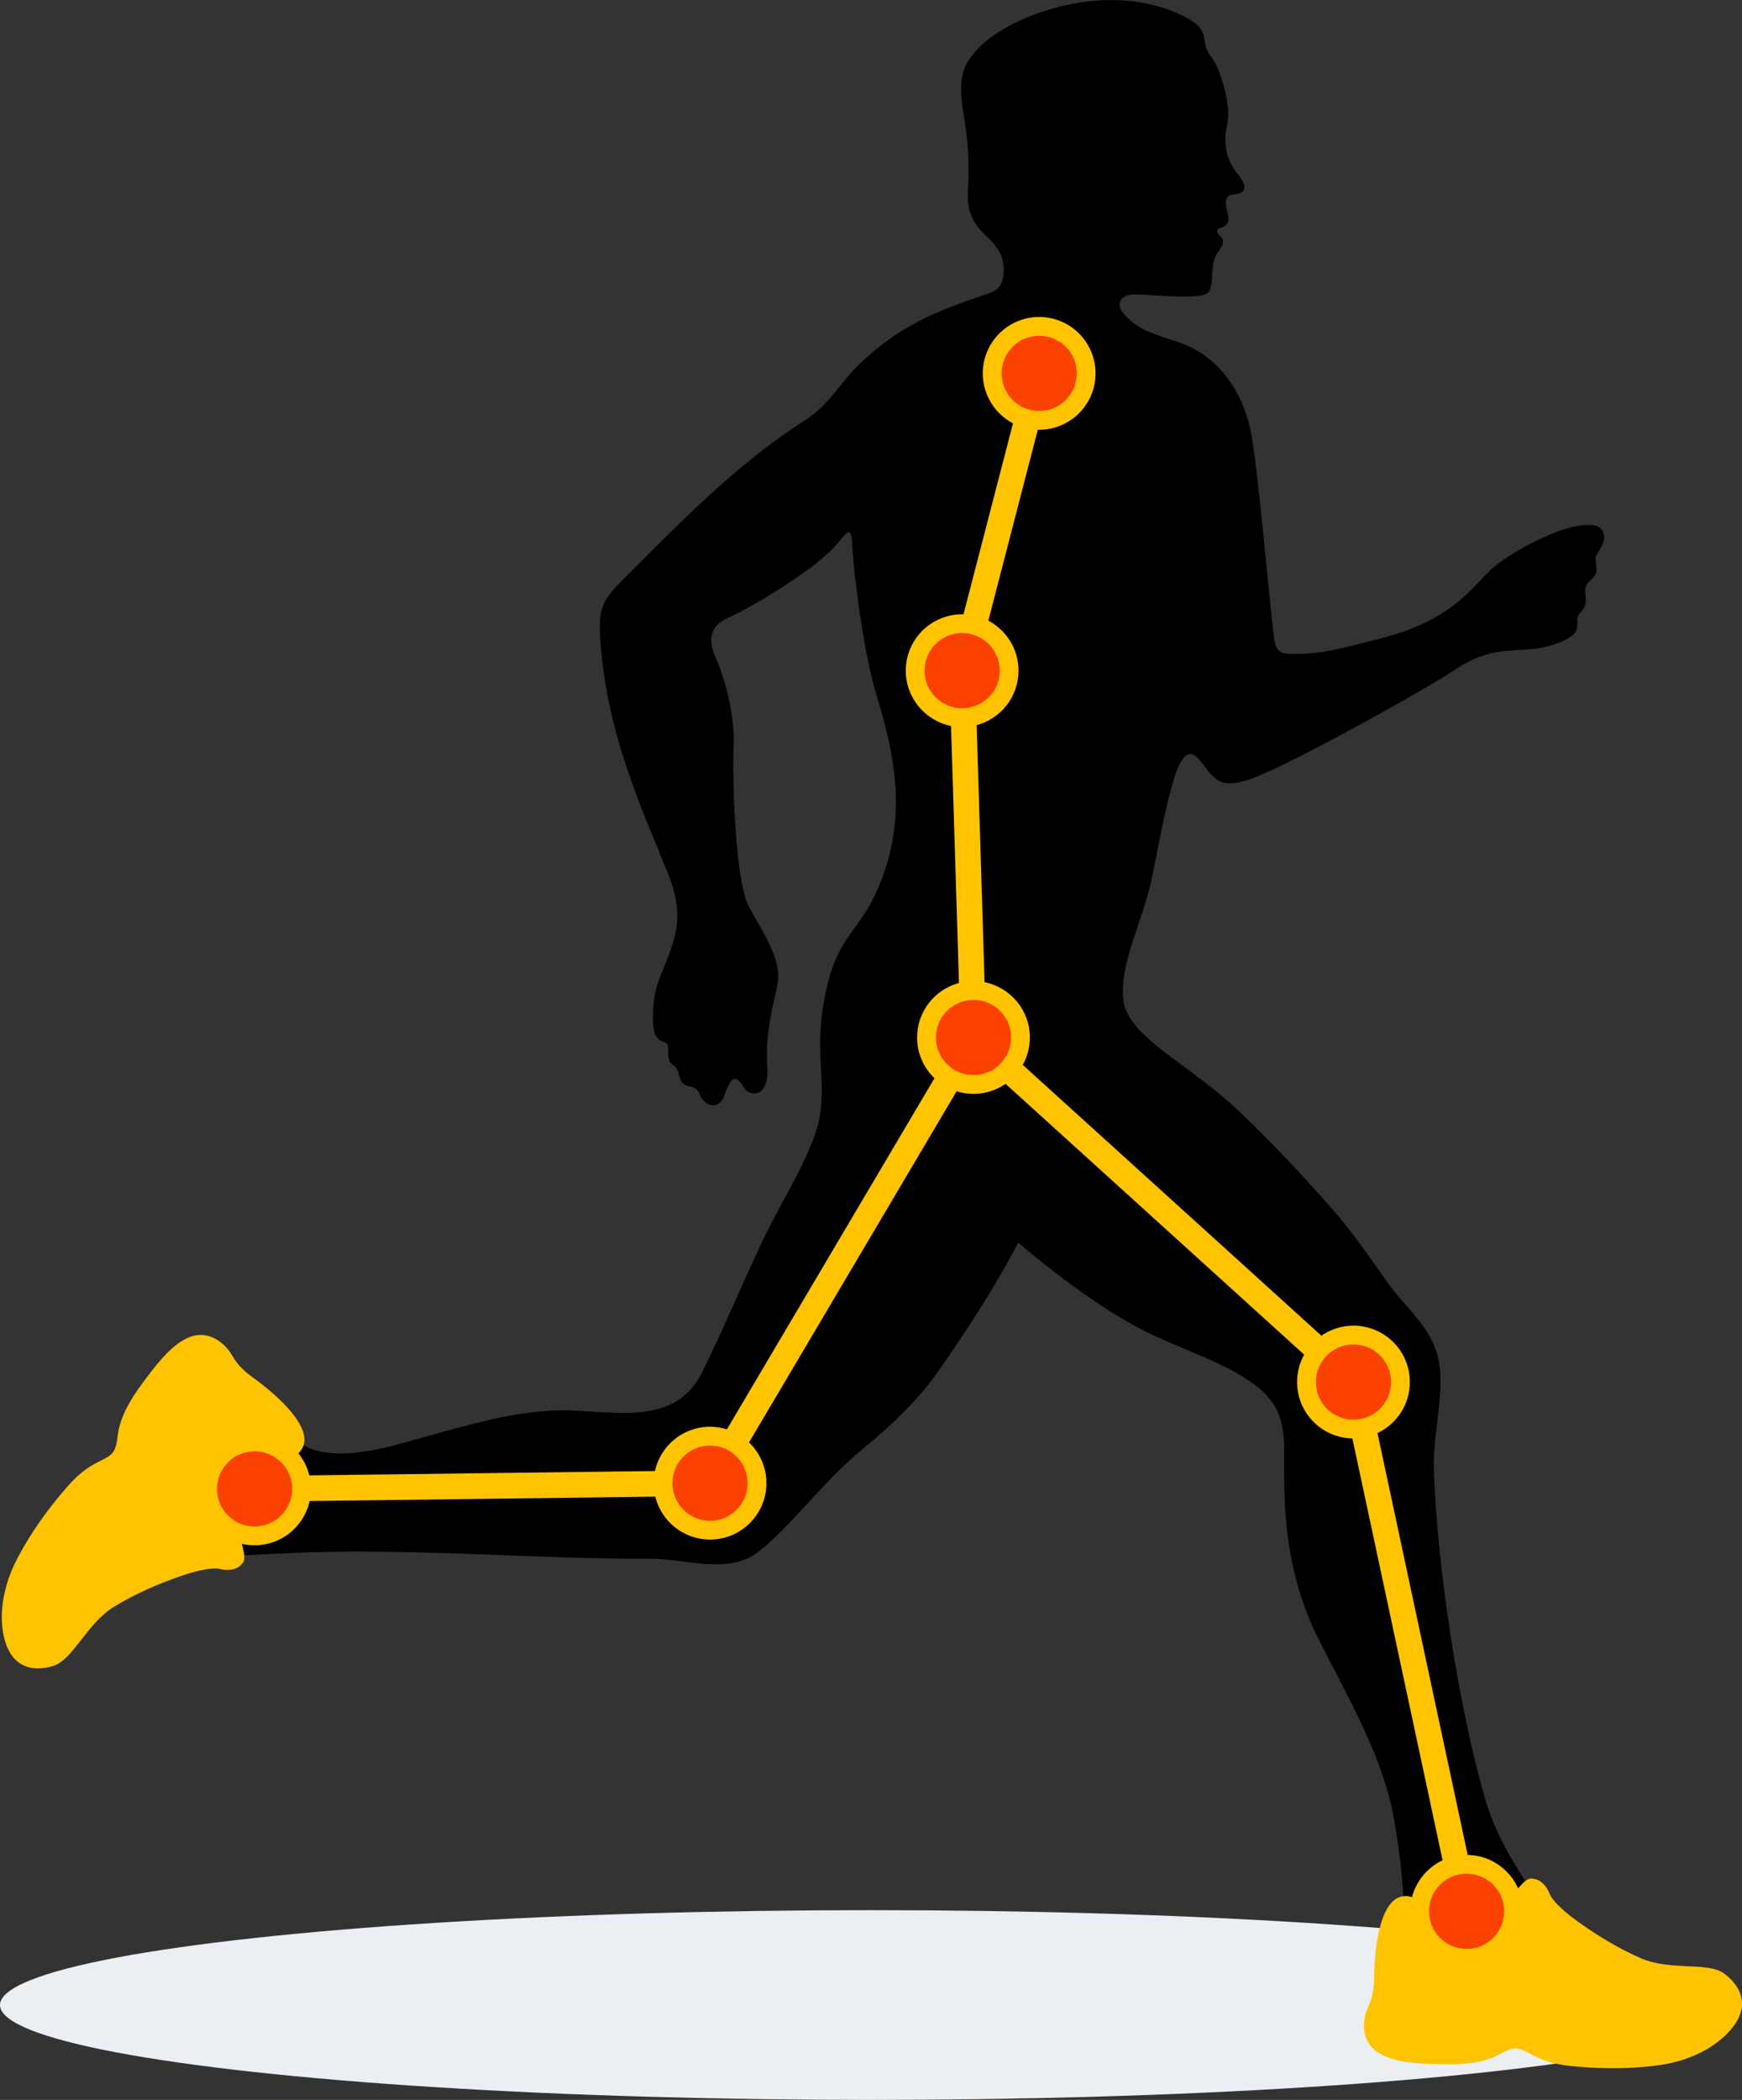
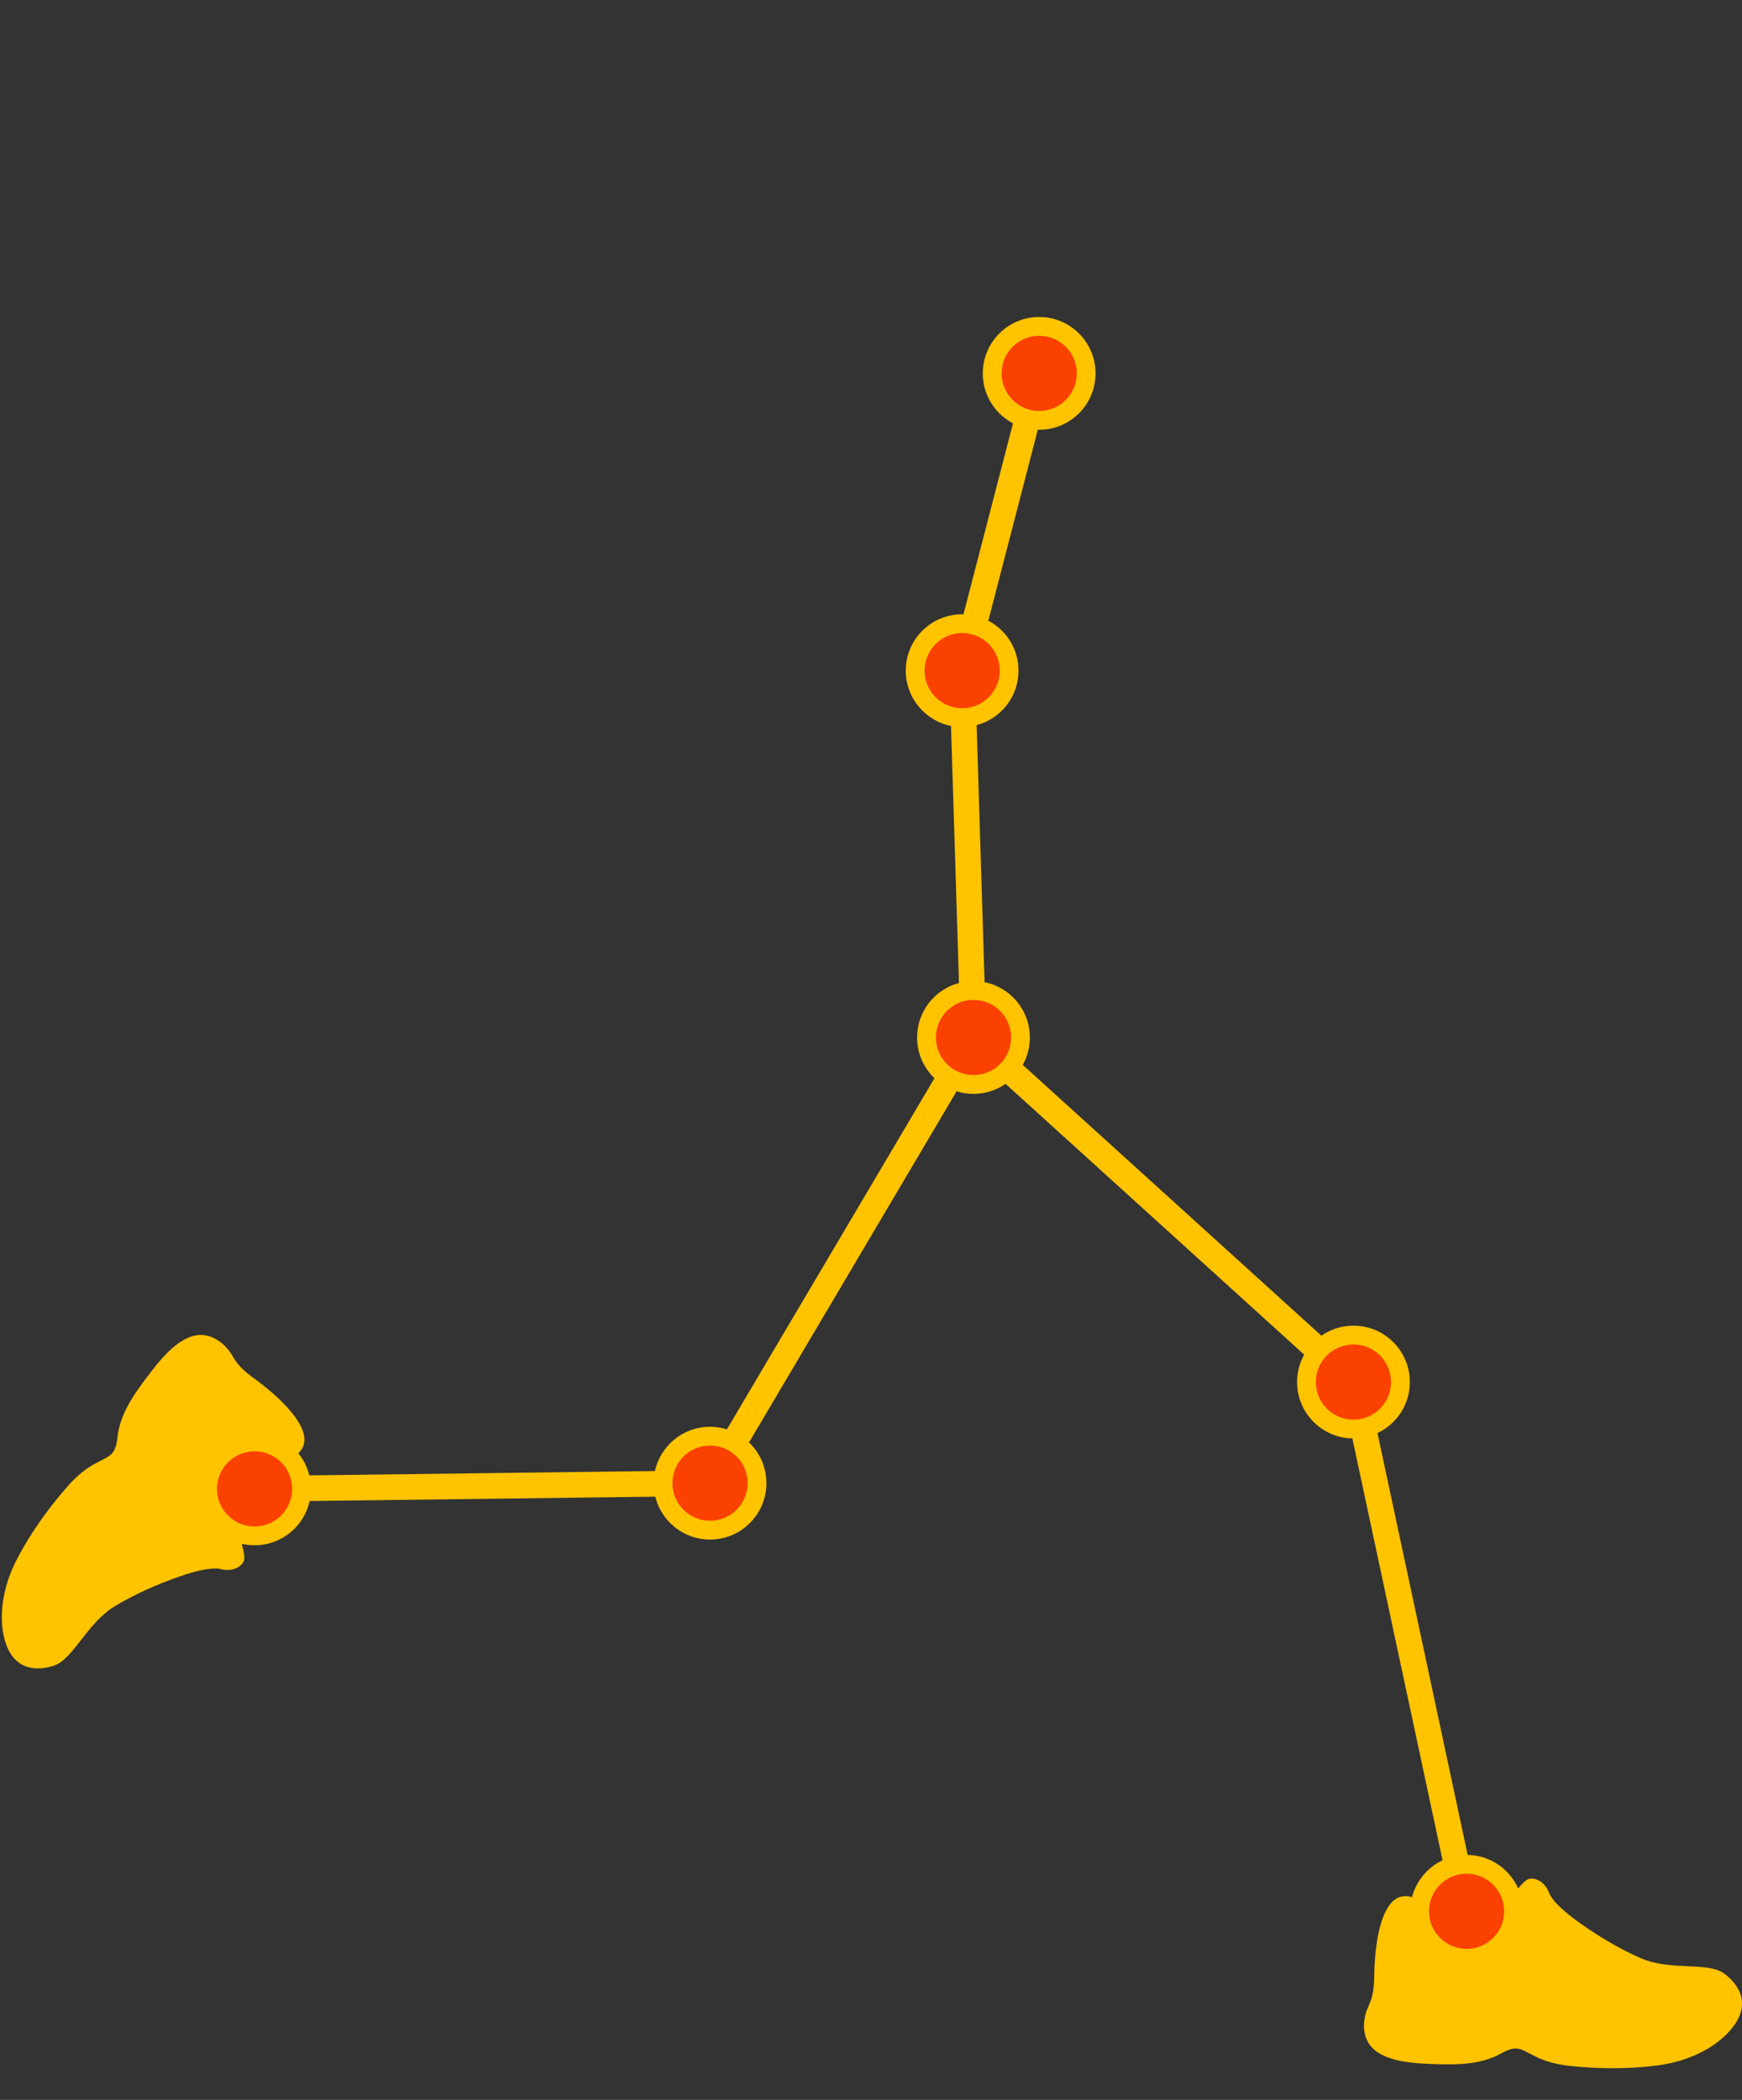
<svg xmlns="http://www.w3.org/2000/svg" version="1.1" id="Layer_1" x="0px" y="0px" width="116.169px" height="140px" viewBox="-10.085 -22 116.169 140" enable-background="new -10.085 -22 116.169 140" xml:space="preserve">
  <rect x="-10.085" y="-22" width="116.169" height="140" fill="#333333" stroke="none" />
  <g>
-     <ellipse fill="#EBEEF2" cx="47.994" cy="111.675" rx="58.079" ry="6.325" />
-     <path d="M88.938,97.89c-1.761-6.139-3.17-15.259-3.402-21.865c-0.075-2.151,0.548-4.436,0.424-6.514   c-0.167-2.83-2.125-4-3.622-6.151c-1.157-1.66-2.245-3.23-3.601-4.777c-2.083-2.375-5.141-5.637-7.172-7.372   c-3.095-2.644-6.48-4.288-6.739-6.544c-0.27-2.371,1.316-5.402,1.835-7.822c0.495-2.307,0.853-4.602,1.535-6.893   c0.357-1.202,0.892-2.198,1.628-1.375c1.096,1.225,1.193,2.354,4.159,1.097c2.966-1.258,11.123-5.772,13.123-7.126   c1.999-1.354,3.708-1.128,5.126-1.29c1.152-0.131,2.326-0.582,2.727-1.091c0.26-0.333,0.057-0.72,0.192-1.084   c0.11-0.294,0.355-0.275,0.499-0.855c0.106-0.438-0.099-0.781,0.006-1.11c0.1-0.314,0.467-0.487,0.633-0.773   c0.266-0.457-0.131-0.972,0.103-1.356c0.293-0.48,0.573-0.917,0.483-1.338c-0.067-0.325-0.257-0.624-0.85-0.652   c-1.813-0.088-4.66,1.463-6.115,2.506c-1.707,1.225-2.547,3.692-7.994,5.078c-2.854,0.726-3.737,0.992-5.703,1.02   c-1.019,0.014-1.222-0.228-1.34-1.127c-0.296-2.264-1.005-10.633-1.501-13.467c-0.421-2.395-1.729-4.675-3.939-5.801   c-1.63-0.83-3.34-0.786-4.643-2.371c-0.409-0.496-0.281-1.248,0.939-1.21c1.063,0.033,4.254,0.359,4.737-0.108   c0.482-0.468,0.066-1.89,0.646-2.664c0.581-0.774,0.356-0.903,0.161-1.129c-0.192-0.226-0.331-0.419,0.055-0.542   c0.387-0.123,0.623-0.36,0.462-0.941c-0.162-0.581-0.274-1.207,0.319-1.262c0.594-0.055,1.229-0.286,0.39-1.317   c-0.839-1.031-1.03-2.063-0.741-3.385c0.29-1.322-0.493-3.821-1.138-4.594c-0.657-0.789,0.03-1.586-1.361-2.378   c-3.368-1.918-7.65-1.535-11.111-0.033c-1.74,0.754-3.025,1.742-3.714,2.862c-0.476,0.776-0.481,1.949-0.369,2.729   c0.32,2.223,0.487,2.922,0.429,5.17c-0.033,1.225-0.284,2.354,1.23,3.74c1.231,1.126,1.165,1.997,1.096,2.613   c-0.113,1.025-0.802,1.112-1.743,1.442c-0.465,0.162-1.021,0.352-1.662,0.594c-2.623,0.994-4.419,2.195-6.023,3.694   c-1.506,1.409-2.085,2.822-3.843,3.937c-4.459,2.831-8.368,6.866-12.04,10.539c-1.446,1.446-1.69,1.974-1.566,3.968   c0.179,2.877,0.801,5.699,1.703,8.429c0.979,2.966,2.056,5.304,2.292,5.973c0.387,1.096,1.652,3.134,0.911,5.682   c-0.659,2.262-1.262,2.661-1.375,4.616c-0.143,2.458,0.62,1.994,0.914,2.326c0.221,0.247-0.118,1.072,0.397,1.41   c0.516,0.339,0.319,0.854,0.658,1.209c0.338,0.356,0.896,0.072,1.137,0.766c0.242,0.692,1.273,1.195,1.677-0.015   c0.536-1.6,0.891-1.017,1.31-0.403c0.419,0.613,1.642,0.564,1.513-1.339c-0.129-1.901,0.207-3.551,0.65-5.395   c0.443-1.843-0.986-3.671-1.888-5.412c-0.903-1.742-1.101-8.441-1.004-10.763c0.097-2.321-0.806-4.933-1.128-5.642   c-0.323-0.71-0.891-2.052,0.721-2.793c0.982-0.452,2.469-1.287,3.778-2.147c1.178-0.774,2.642-1.765,3.569-2.845   c0.446-0.519,0.912-1.345,0.966-0.003c0.078,1.925,0.729,7.005,1.509,9.723c0.807,2.805,2.276,7.139,0.726,11.917   c-1.549,4.777-3.378,3.849-4.216,9.529c-0.505,3.417,0.498,5.542-0.545,8.393c-0.821,2.241-2.241,4.454-3.29,6.624   c-1.466,3.037-2.706,6.101-4.202,9.108c-1.705,3.421-5.353,2.652-8.737,2.528c-3.551-0.128-7.166,1.066-11.427,2.228   c-3.072,0.839-5.07,0.838-6.405,0.095l-0.079,0.181c-0.724,1.334-2.42-0.048-3.802,2.387c-1.135,2-0.17,3.806-0.075,4.769   c0.963-0.071,1.922-0.098,2.801-0.142c8.02-0.4,16.89,0.416,24.233,0.363c2.427-0.018,5.223,1.119,7.28-0.476   c2.128-1.653,4.306-4.694,6.966-6.866c2.099-1.714,3.777-3.418,4.91-5.022c3.745-5.294,5.423-8.715,5.423-8.715   s4.133,3.616,8.006,5.681c2.454,1.309,5.737,2.256,7.8,3.824c1.695,1.293,1.954,2.648,1.932,4.61   c-0.041,3.836,0.098,7.991,2.34,12.417c2.071,4.086,4.37,7.989,5.038,12.211c0.206,1.306,0.502,3.17,0.558,4.845h0.003   c1.507-0.178,1.357,2.005,4.143,1.729c2.353-0.233,3.255-2.16,4-2.742C90.516,101.704,89.491,99.816,88.938,97.89z" />
    <path fill="#FFC300" d="M9.963,79.435c-0.909,1.284-2.478,1.828-3.923,1.491c0.148,0.576,0.255,1.017,0.069,1.27   c-0.512,0.695-1.484,0.415-1.484,0.415s-0.606-0.242-2.663,0.468c-1.496,0.516-3.033,1.187-4.393,2.009   c-1.889,1.146-2.76,3.553-4.092,3.974c-1.434,0.452-2.946,0.108-3.352-2.196c-0.189-1.08-0.068-2.179,0.242-3.244   c0.182-0.623,0.438-1.22,0.742-1.796c0.873-1.657,2.086-3.345,3.331-4.751c0.555-0.629,1.143-1.143,1.884-1.533   c0.991-0.52,1.292-0.528,1.432-1.764c0.166-1.471,1.017-2.735,2.059-4.096c0.699-0.912,1.606-2.069,2.709-2.523   c0.962-0.395,1.869-0.019,2.538,0.74c0.494,0.56,0.455,1.031,1.748,1.962c1.724,1.243,3.993,3.347,3.269,4.678   C10,74.684,9.908,74.799,9.807,74.888c0.357,0.437,0.604,0.942,0.735,1.476l23.05-0.291c0.37-1.688,1.874-2.951,3.672-2.951   c0.393,0,0.771,0.062,1.126,0.173l13.842-23.41c-0.715-0.685-1.159-1.648-1.159-2.715c0-1.742,1.185-3.207,2.793-3.634   l-0.53-17.136c-1.721-0.345-3.018-1.865-3.018-3.687c0-2.077,1.684-3.76,3.761-3.76l0.089,0l3.3-12.729   c-1.196-0.629-2.014-1.885-2.014-3.33c0-2.077,1.685-3.761,3.761-3.761s3.76,1.684,3.76,3.761c0,2.075-1.684,3.759-3.76,3.759   l-0.091-0.001l-3.299,12.729c1.196,0.63,2.012,1.885,2.012,3.331c0,1.741-1.185,3.207-2.792,3.634l0.529,17.136   c1.723,0.345,3.02,1.865,3.02,3.688c0,0.663-0.172,1.285-0.473,1.827L78.034,67.05c0.606-0.42,1.344-0.668,2.139-0.668   c2.077,0,3.761,1.684,3.761,3.761c0,1.502-0.883,2.8-2.158,3.4l6.014,28.124c1.501,0.028,2.789,0.937,3.365,2.231   c0.331-0.384,0.6-0.66,0.88-0.655c0.866,0.018,1.196,0.972,1.196,0.972s0.151,0.637,1.918,1.905   c1.285,0.925,2.721,1.794,4.176,2.429c2.025,0.884,4.495,0.204,5.605,1.052c1.197,0.91,1.789,2.343,0.141,4.003   c-0.772,0.779-1.74,1.313-2.787,1.676c-0.614,0.211-1.251,0.346-1.896,0.43c-1.855,0.243-3.936,0.226-5.803,0.022   c-0.833-0.092-1.593-0.275-2.337-0.656c-0.997-0.508-1.179-0.751-2.269-0.15c-1.297,0.712-2.821,0.747-4.532,0.682   c-1.149-0.045-2.619-0.118-3.625-0.758c-0.877-0.557-1.093-1.514-0.859-2.5c0.173-0.726,0.579-0.967,0.594-2.559   c0.021-2.124,0.428-5.191,1.935-5.368c0.228-0.026,0.417,0,0.585,0.064c0.281-1.09,1.04-1.991,2.039-2.462L80.101,73.9   c-2.043-0.038-3.688-1.707-3.688-3.758c0-0.665,0.173-1.286,0.473-1.828L56.973,50.26c-0.605,0.423-1.343,0.668-2.138,0.668   c-0.393,0-0.771-0.059-1.127-0.171l-13.843,23.41c0.714,0.685,1.16,1.648,1.16,2.715c0,2.076-1.685,3.761-3.76,3.761   c-1.766,0-3.247-1.219-3.651-2.86l-23.048,0.29C10.46,78.548,10.262,79.012,9.963,79.435z" />
    <path fill="#FA4100" d="M8.939,78.71c-0.798,1.132-2.363,1.4-3.494,0.602c-1.13-0.799-1.399-2.363-0.601-3.493   c0.799-1.132,2.364-1.4,3.494-0.604C9.469,76.016,9.739,77.579,8.939,78.71z M54.079,20.204c1.384,0,2.507,1.124,2.507,2.508   c0,1.384-1.123,2.506-2.507,2.506c-1.385,0-2.507-1.122-2.507-2.506C51.572,21.328,52.694,20.204,54.079,20.204z M59.215,0.386   c1.386,0,2.508,1.123,2.508,2.507s-1.122,2.507-2.508,2.507c-1.383,0-2.505-1.123-2.505-2.507S57.832,0.386,59.215,0.386z    M54.834,44.662c1.385,0,2.508,1.123,2.508,2.507s-1.123,2.506-2.508,2.506c-1.383,0-2.506-1.122-2.506-2.506   S53.451,44.662,54.834,44.662z M80.173,67.635c1.384,0,2.505,1.122,2.505,2.508c0,1.383-1.121,2.506-2.505,2.506   c-1.386,0-2.508-1.123-2.508-2.506C77.665,68.757,78.787,67.635,80.173,67.635z M87.718,102.92c1.383,0,2.506,1.121,2.506,2.506   c0,1.383-1.123,2.506-2.506,2.506c-1.385,0-2.508-1.123-2.508-2.506C85.21,104.041,86.333,102.92,87.718,102.92z M37.264,74.375   c1.384,0,2.507,1.122,2.507,2.507c0,1.384-1.123,2.507-2.507,2.507s-2.506-1.123-2.506-2.507   C34.758,75.497,35.88,74.375,37.264,74.375z" />
  </g>
</svg>